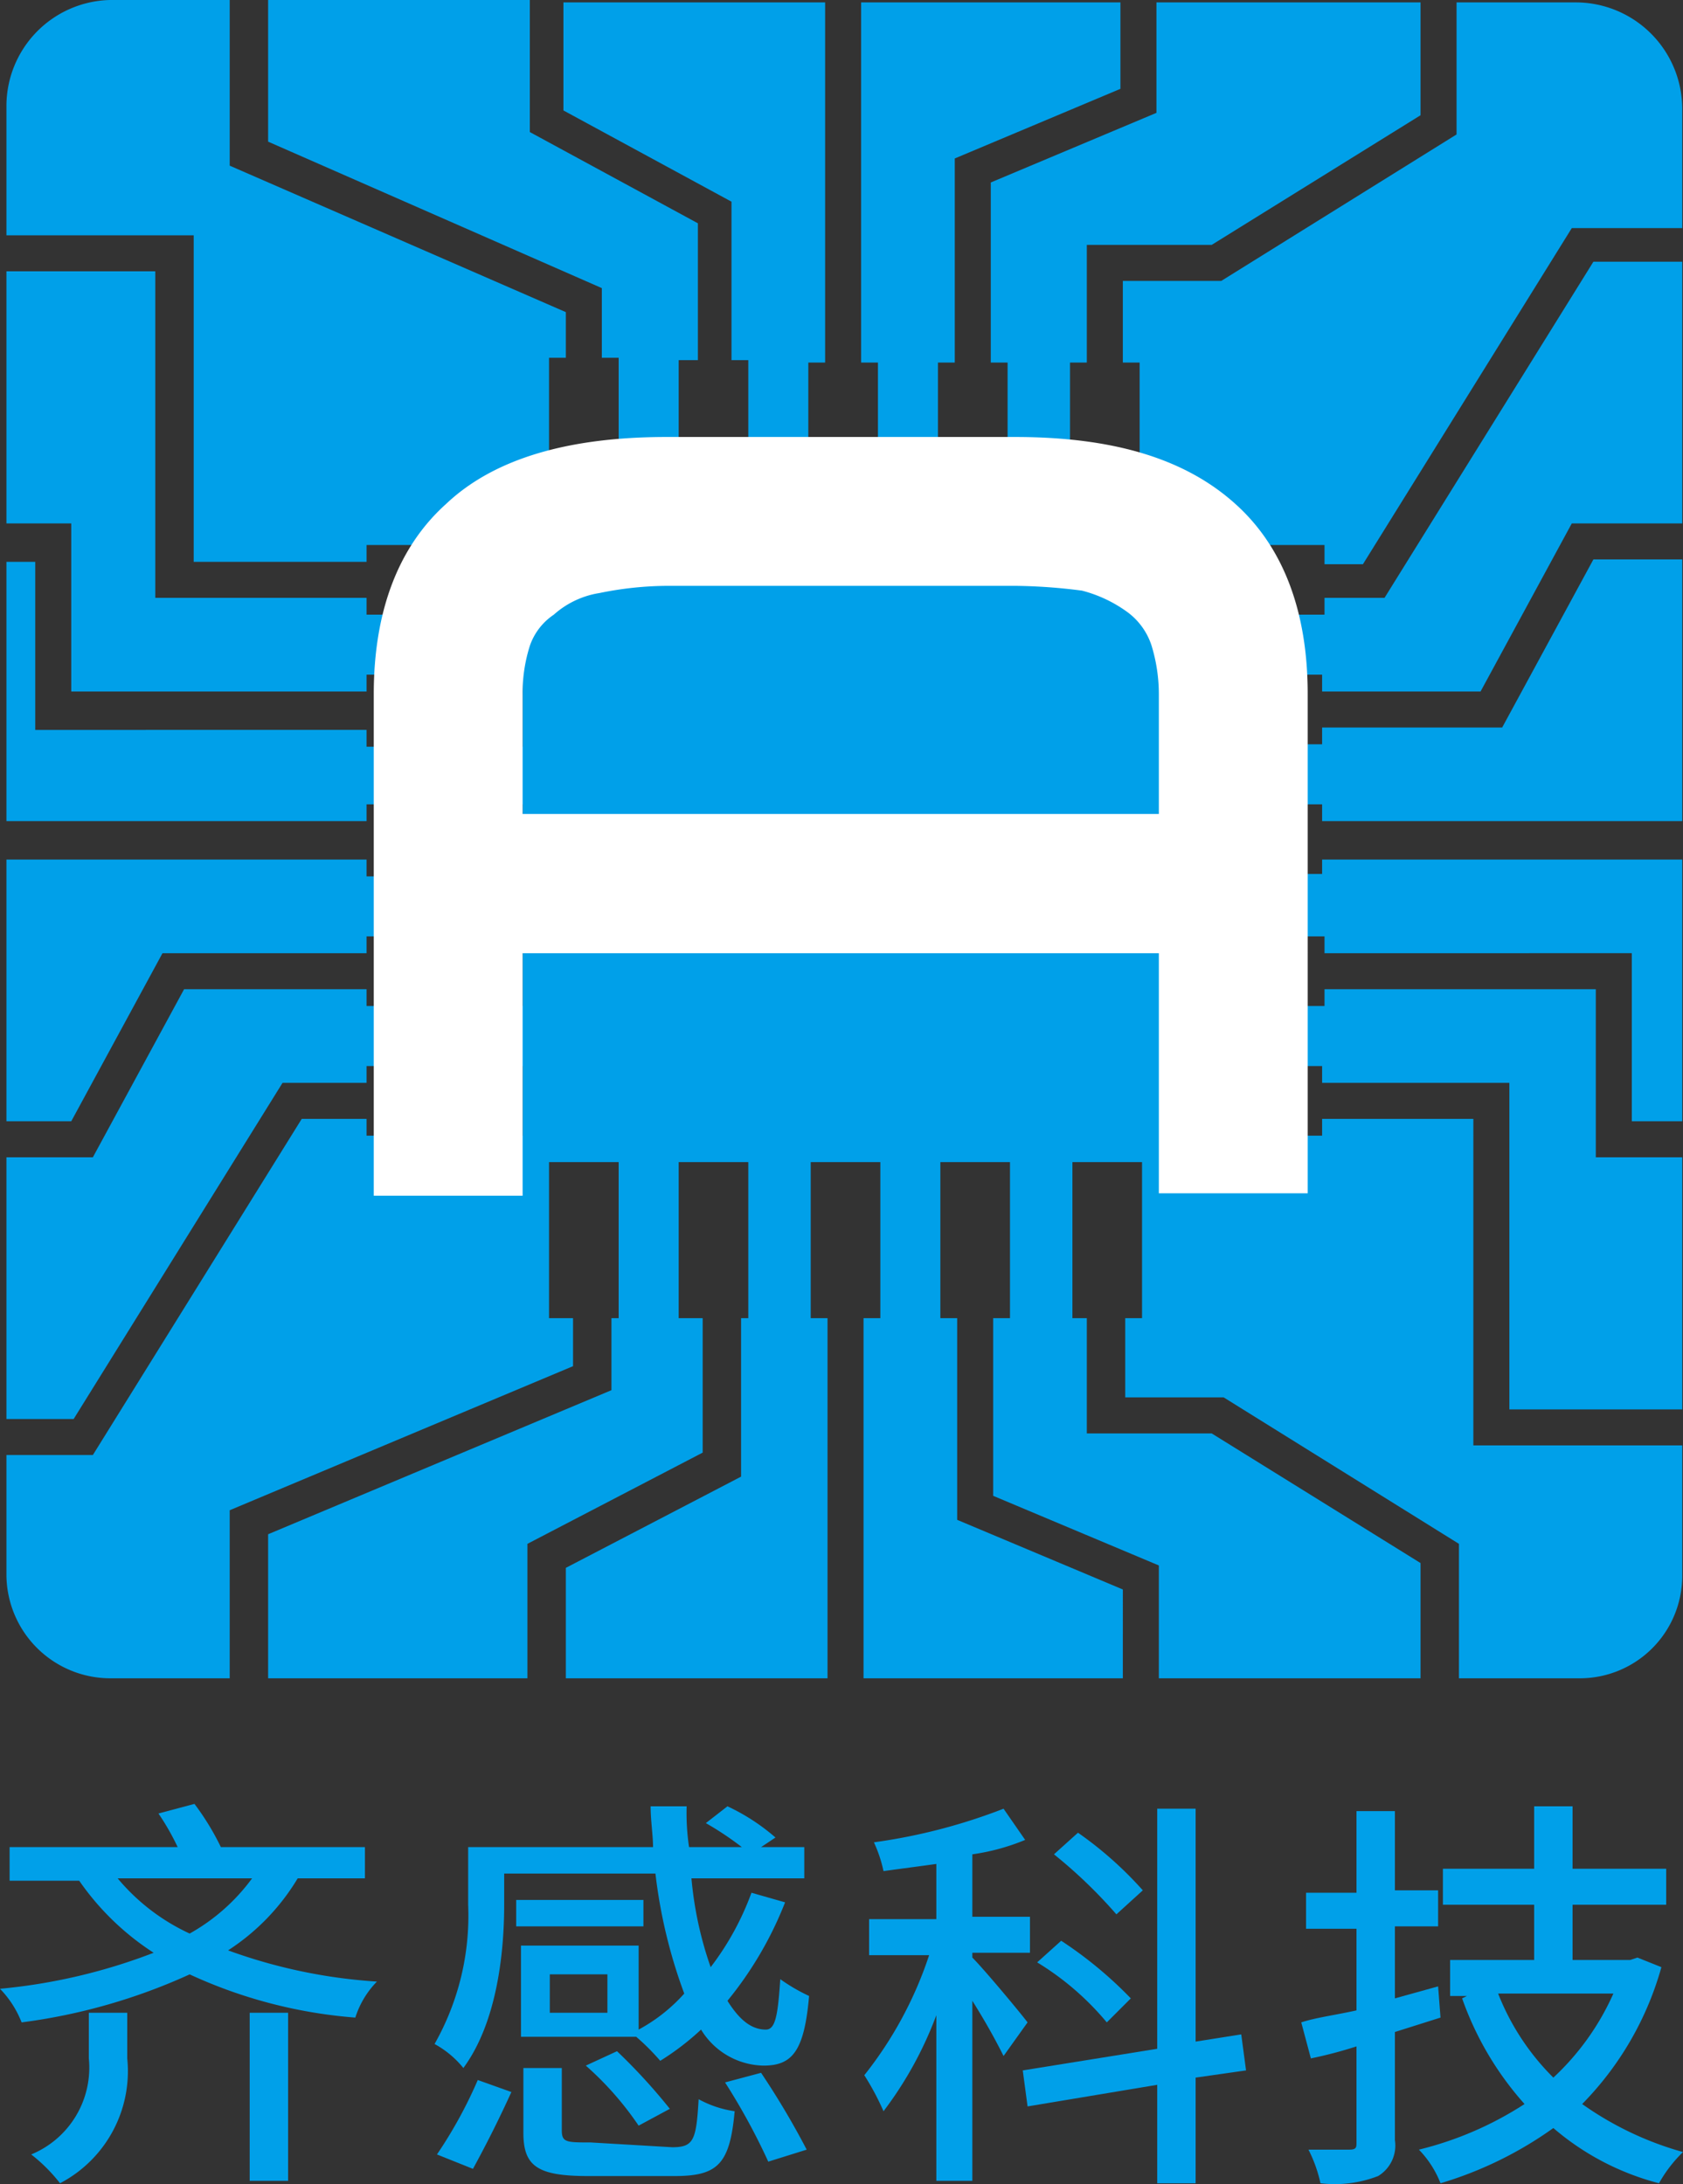
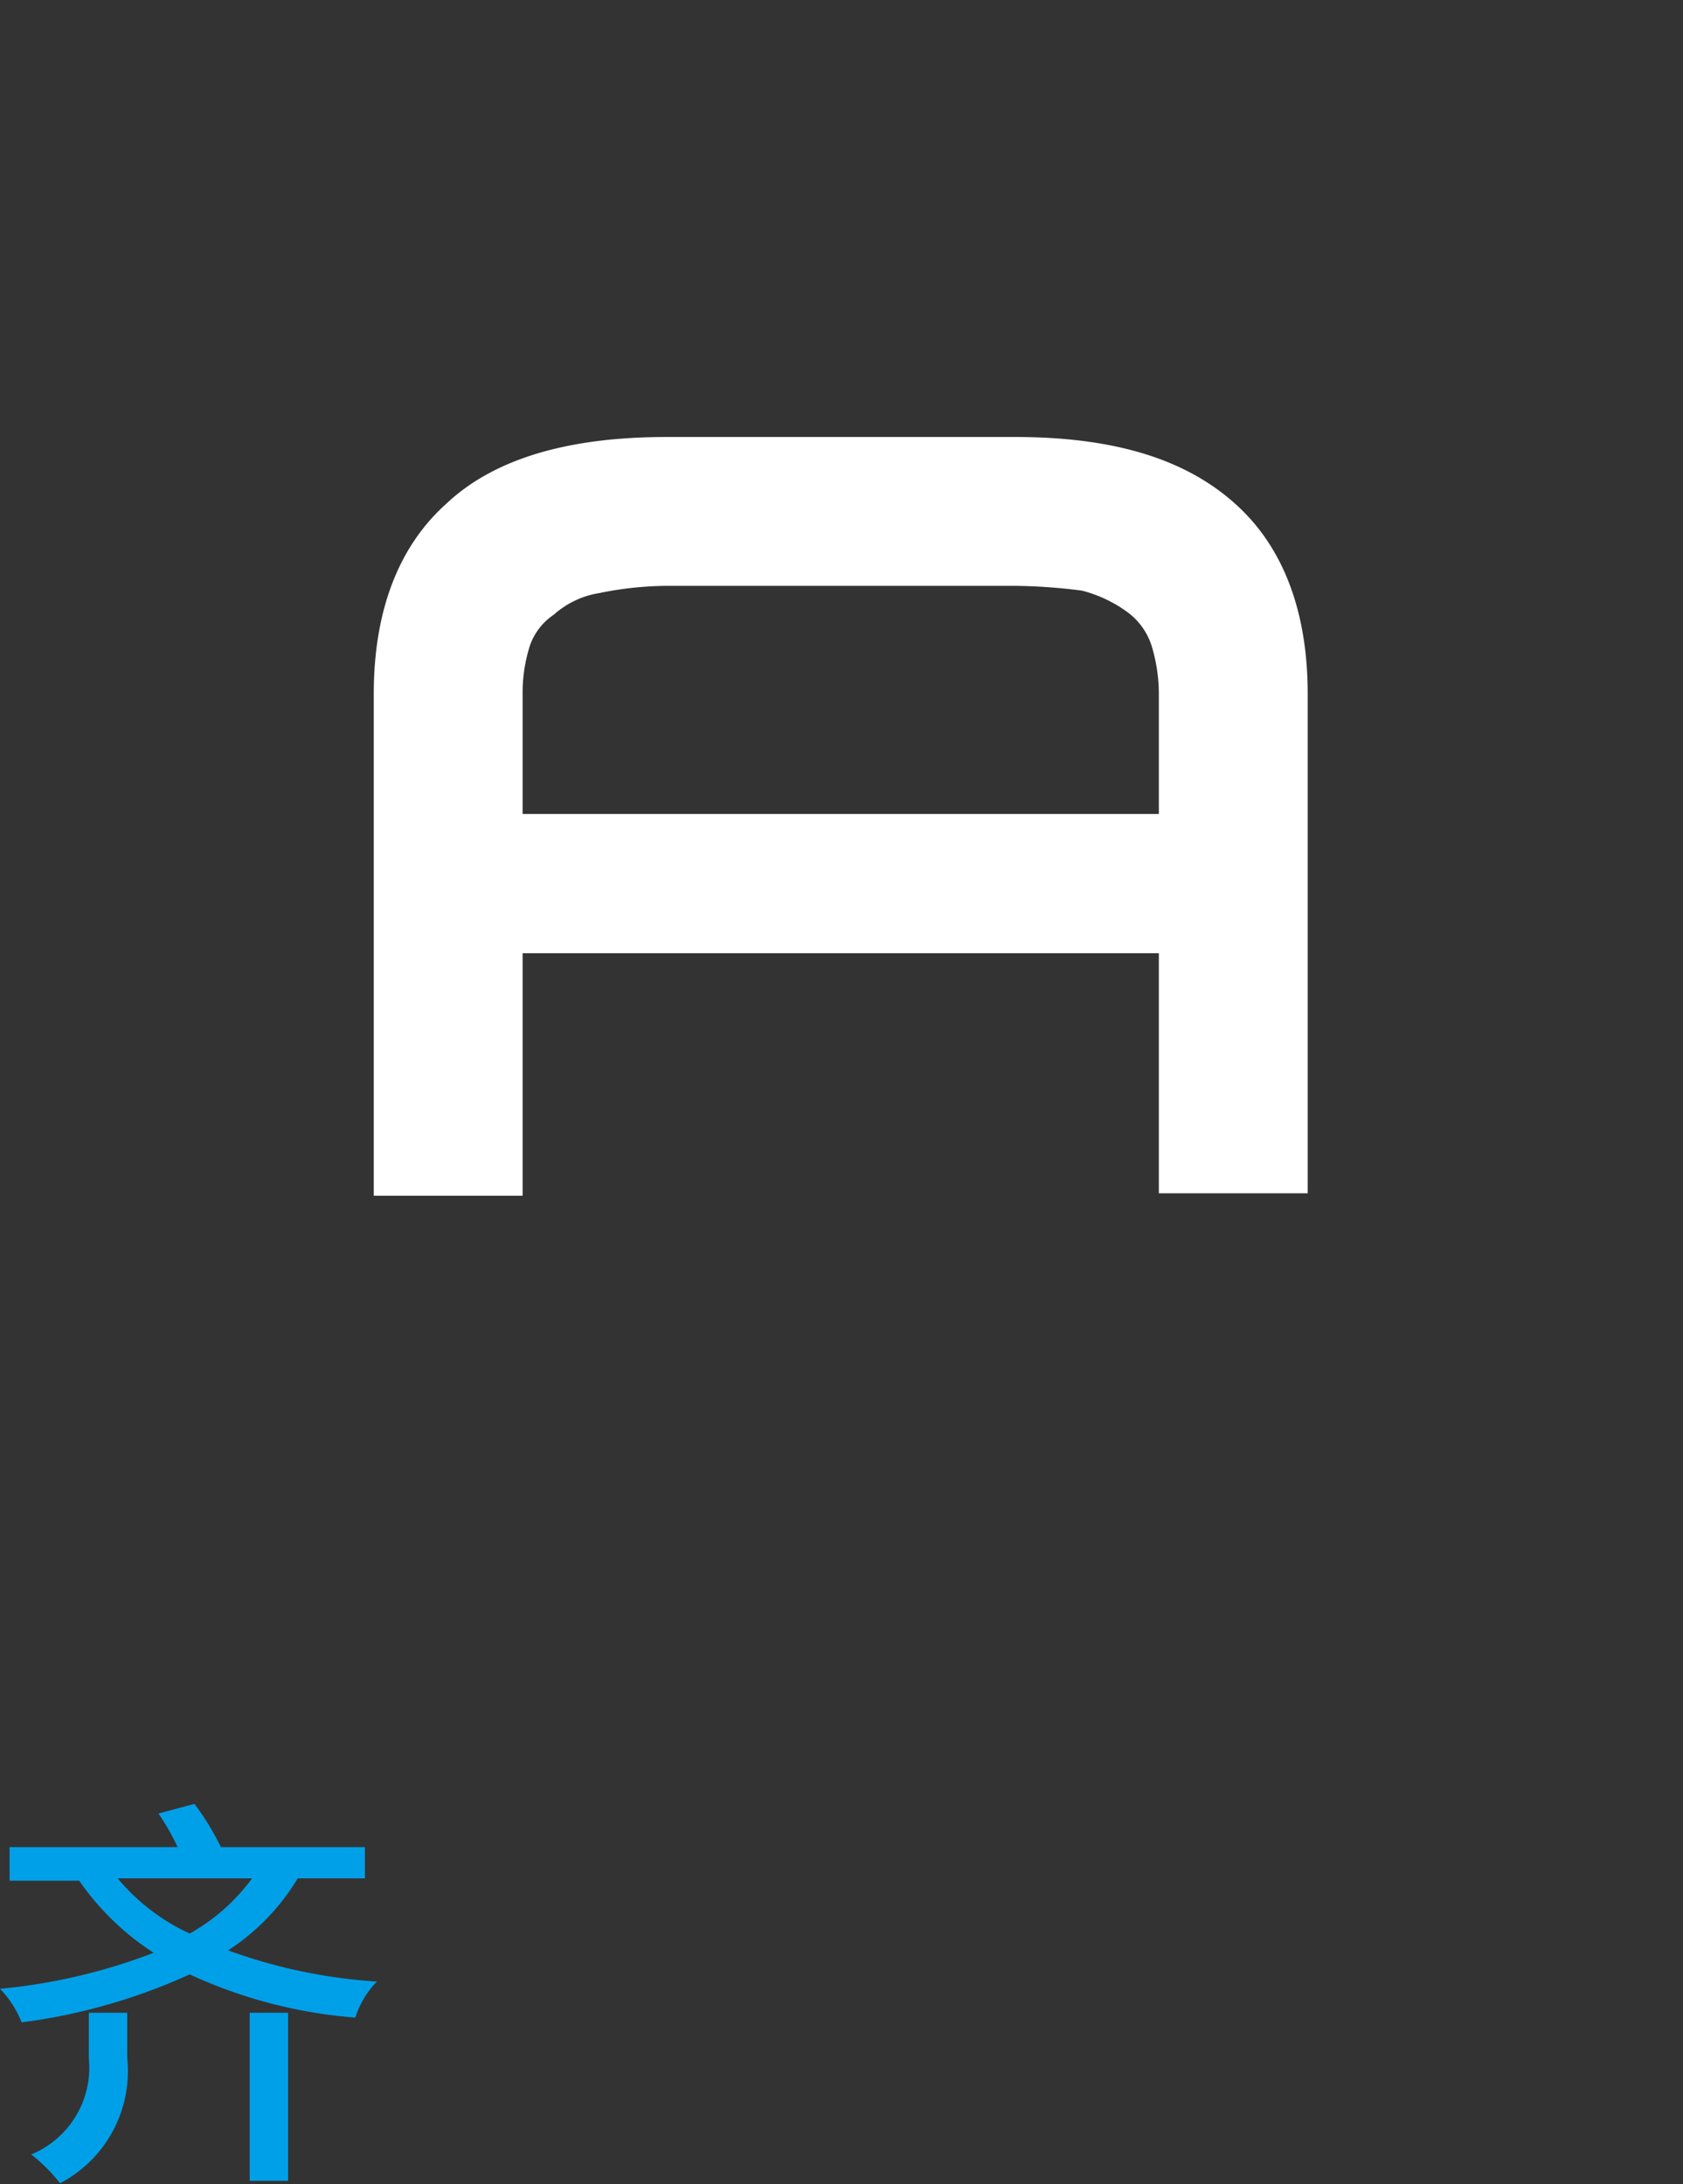
<svg xmlns="http://www.w3.org/2000/svg" width="70.1" height="90.969" viewBox="0 0 70.1 90.969">
  <rect x="0" y="0" width="70.1" height="90.969" fill="#333333" stroke="none" />
  <g id="logo" transform="translate(-131.148 -155.895)">
    <g id="word" transform="translate(114.148 258.826)">
      <path id="路径_288" d="M29.4-24.7a9.222,9.222,0,0,1-2.9,3,22.124,22.124,0,0,0,6.2,1.3,3.766,3.766,0,0,0-.9,1.5,20.1,20.1,0,0,1-6.9-1.8,24.4,24.4,0,0,1-7,2,4.2,4.2,0,0,0-.9-1.4,23.843,23.843,0,0,0,6.4-1.5,11.074,11.074,0,0,1-3.1-3H17.4V-26h7a9.993,9.993,0,0,0-.8-1.4l1.5-.4A10.814,10.814,0,0,1,26.2-26h6v1.3Zm-8.7,5.6h1.6v1.9A5.266,5.266,0,0,1,19.5-12a6.815,6.815,0,0,0-1.2-1.2,3.91,3.91,0,0,0,2.4-4Zm1.2-5.6a8.6,8.6,0,0,0,3,2.3,8.152,8.152,0,0,0,2.6-2.3Zm5.4,5.6H29v7H27.4v-7Z" fill="#00a0e9" />
-       <path id="路径_289" d="M43.6-18.1H38.7v-3.8h4.9v3.5a7.006,7.006,0,0,0,1.9-1.5,21.454,21.454,0,0,1-1.2-5H38v1.3c0,2-.3,4.9-1.7,6.8a4,4,0,0,0-1.2-1,10.84,10.84,0,0,0,1.4-5.8V-26h7.7c0-.5-.1-1.1-.1-1.7h1.5a9.7,9.7,0,0,0,.1,1.7h2.2a13.029,13.029,0,0,0-1.5-1l.9-.7a8.577,8.577,0,0,1,2,1.3l-.6.4h1.8v1.3H45.8a15.253,15.253,0,0,0,.8,3.7,11.666,11.666,0,0,0,1.7-3.1l1.4.4a15.237,15.237,0,0,1-2.4,4.1c.5.8,1,1.2,1.6,1.2.4,0,.5-.6.6-2.1a7.459,7.459,0,0,0,1.2.7c-.2,2.3-.7,2.9-1.9,2.9a3.11,3.11,0,0,1-2.6-1.5,10.916,10.916,0,0,1-1.7,1.3,9.428,9.428,0,0,0-1-1Zm-8.4,4.9a18.689,18.689,0,0,0,1.7-3.1l1.4.5c-.5,1.1-1,2.1-1.6,3.2Zm8.6-9.5H38.5v-1.1h5.3ZM45-13.5c.9,0,1-.3,1.1-2a4.424,4.424,0,0,0,1.5.5c-.2,2.2-.7,2.7-2.5,2.7H41.5c-2.1,0-2.7-.4-2.7-1.8v-2.7h1.6v2.6c0,.5.2.5,1.2.5Zm-2.7-7.2H39.9v1.6h2.4Zm.4,3.2a23.971,23.971,0,0,1,2.2,2.4l-1.3.7a13.149,13.149,0,0,0-2.2-2.5Zm6,.9a33.713,33.713,0,0,1,1.9,3.2l-1.6.5a26.848,26.848,0,0,0-1.8-3.3Z" fill="#00a0e9" />
-       <path id="路径_290" d="M58.8-17.3c-.4-.8-.8-1.5-1.3-2.3v7.5H56V-19a15.629,15.629,0,0,1-2.2,4,10.93,10.93,0,0,0-.8-1.5,16.179,16.179,0,0,0,2.7-5H53.2V-23H56v-2.3c-.7.1-1.5.2-2.2.3a5.638,5.638,0,0,0-.4-1.2,23.8,23.8,0,0,0,5.4-1.4l.9,1.3a9.017,9.017,0,0,1-2.2.6v2.6h2.4v1.5H57.5v.2c.5.5,2,2.3,2.3,2.7Zm8,.9V-12H65.2v-4.1l-5.4.9-.2-1.5,5.6-.9v-10h1.6v9.7l1.9-.3.2,1.5Zm-3.7-2.3a11.628,11.628,0,0,0-2.9-2.5l1-.9a16.826,16.826,0,0,1,2.9,2.4Zm.4-4.5a20.351,20.351,0,0,0-2.6-2.5l1-.9a15.459,15.459,0,0,1,2.7,2.4Z" fill="#00a0e9" />
-       <path id="路径_291" d="M77-18.9l-1.9.6v4.5a1.485,1.485,0,0,1-.7,1.5A4.986,4.986,0,0,1,72-12a5.783,5.783,0,0,0-.5-1.4h1.7c.3,0,.3-.1.3-.3v-4a18.03,18.03,0,0,1-1.9.5l-.4-1.5c.6-.2,1.4-.3,2.3-.5v-3.4H71.4v-1.5h2.1v-3.4h1.6v3.3h1.8v1.5H75.1v3l1.8-.5ZM86.2-21a13.166,13.166,0,0,1-3.3,5.7,13.523,13.523,0,0,0,4.2,2,5.668,5.668,0,0,0-1,1.3,10.962,10.962,0,0,1-4.4-2.3A15.817,15.817,0,0,1,77-12a4.194,4.194,0,0,0-.9-1.4,14.324,14.324,0,0,0,4.4-1.9,13.136,13.136,0,0,1-2.6-4.4l.2-.1h-.7v-1.5h3.5v-2.3H77.1v-1.5h3.8v-2.6h1.6v2.6h3.9v1.5H82.5v2.3h2.4l.3-.1Zm-6.8,1.1a10.144,10.144,0,0,0,2.3,3.5,10.718,10.718,0,0,0,2.5-3.5Z" fill="#00a0e9" />
    </g>
    <g id="组_686" transform="translate(114.416 183.795)">
-       <path id="路径_292" d="M71.9-4.5v-.7H65.4v2.9h6.5V-3h2.5l8.7-14h3.7V-6.1H82.2L78.4.9H71.8V.2H65.3V3.1h6.5V2.4h7.5l3.8-7h3.7V6.3h-15V5.6H65.3V8.5h6.5V7.9h15V18.8H84.7v-7H71.9v-.7H65.4V14h6.5v-.7H83.2v7h3.6V30.8H79.6V17.2H71.8v-.7H65.3v2.9h6.5v-.7h6.3V32.3h8.7v5.4A4.268,4.268,0,0,1,82.5,42h-5V36.4l-9.8-6.1H63.6V27h.7V20.5H61.4V27H62v4.8h5.2l8.7,5.4V42H65V37.3l-6.9-2.9V27h.7V20.5H55.9V27h.7v8.4l6.9,2.9V42H52.7V27h.7V20.5H50.5V27h.7V42H40.3V37.4l7.3-3.8V27h.3V20.5H45V27h1v5.6l-7.3,3.8V42H27.9V36l14.3-6V27h.3V20.5H39.6V27h1v2L26.3,35v7h-5A4.332,4.332,0,0,1,17,37.7h0v-5h3.6l8.7-14H32v.7h6.5V16.5H32v.7H28.5l-8.7,14H17V20.3h3.6l3.8-7H32V14h6.5V11.1H32v.7H23.5l-3.8,7H17V7.9H32v.7h6.5v-3H32v.7H17V-4.5h1.2v7H32v.7h6.5V.2H32V.9H19.7v-7H17V-16.6h6.2V-3H32v.7h6.5V-5.2H32v.7H24.8V-18.1H17v-5.4a4.419,4.419,0,0,1,4.3-4.4h5V-21l14,6.1V-13h-.7v6.5h2.9V-13h-.7v-2.9L27.9-22v-5.9H38.8v5.5l7,3.8v5.7H45v6.5h2.9v-6.5h-.7v-6.6l-7-3.8v-4.5H51.1v15h-.7v6.5h2.9v-6.5h-.7v-15H63.4v3.6l-6.9,2.9v8.5h-.7v6.5h2.9v-6.5H58v-7.5l6.9-2.9v-4.6h11v4.7l-8.7,5.4H62v4.9h-.7v6.5h2.9v-6.5h-.7v-3.4h4.1l9.8-6.1v-5.5h5a4.438,4.438,0,0,1,4.4,4.4v5H82.2l-8.7,14H71.9Z" fill="#00a0e9" />
      <path id="路径_293" d="M32.3,21.8V1c0-3.4,1-6.1,3-7.9,2-1.9,5.1-2.8,9.2-2.8H59c4.1,0,7.1.9,9.2,2.8,2,1.8,3,4.5,3,7.9V21.8H65v-10H38.5V21.9H32.3ZM38.5,6H65V1a6.929,6.929,0,0,0-.3-2,2.805,2.805,0,0,0-1-1.4,5.575,5.575,0,0,0-1.9-.9A23,23,0,0,0,59-3.5H44.6a14.279,14.279,0,0,0-2.9.3,3.717,3.717,0,0,0-1.9.9,2.56,2.56,0,0,0-1,1.3,6.448,6.448,0,0,0-.3,2Z" fill="#fff" />
    </g>
  </g>
</svg>